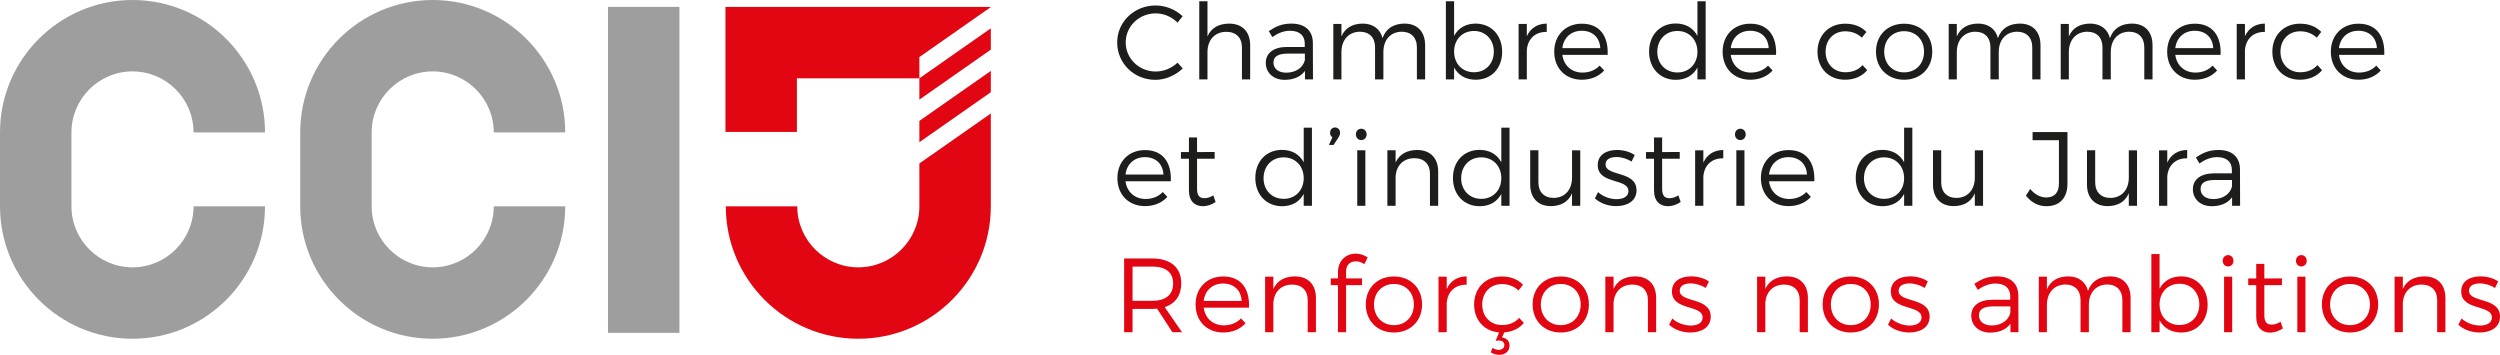
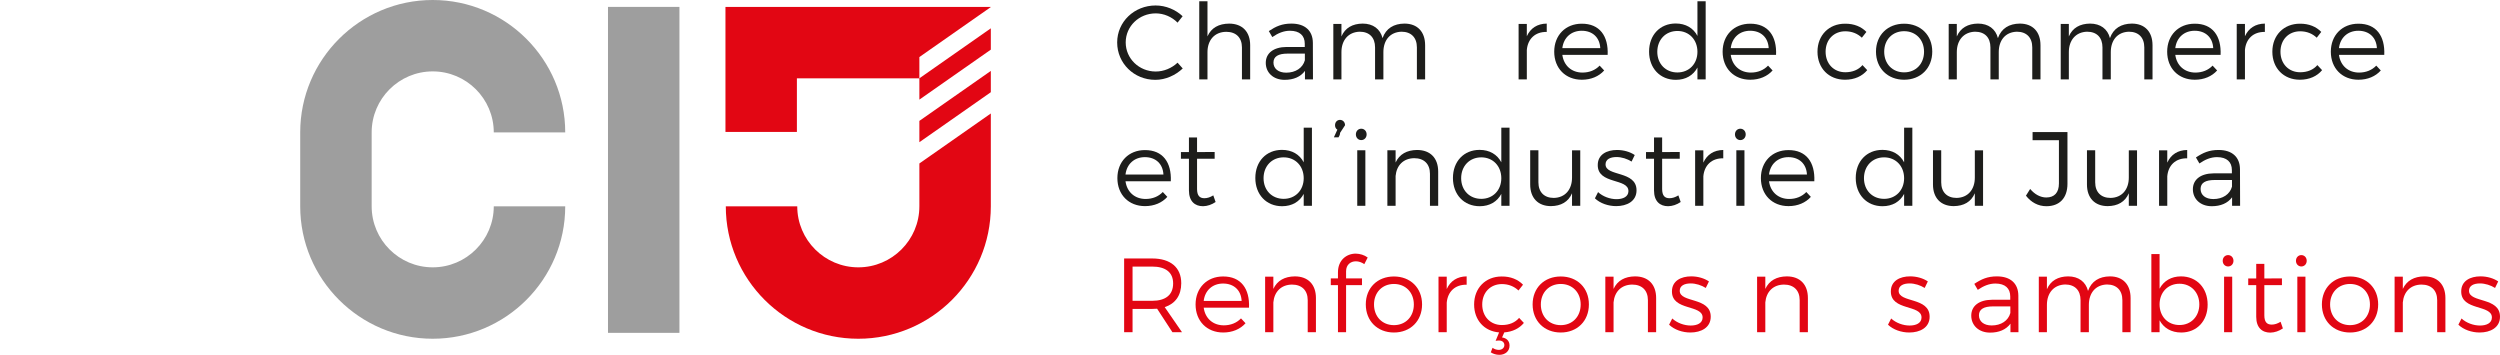
<svg xmlns="http://www.w3.org/2000/svg" enable-background="new 0 0 310 44" height="44" viewBox="0 0 310 44" width="310">
  <path d="m75.391.855h8.859v40.419h-8.859z" fill="#9e9e9e" />
  <path d="m53.657 8.853c4.175 0 7.571 3.395 7.571 7.567h8.86c0-9.054-7.372-16.42-16.431-16.42-9.06 0-16.431 7.366-16.431 16.42v9.164c0 9.054 7.371 16.42 16.431 16.42s16.431-7.366 16.431-16.42h-8.86c0 4.172-3.396 7.566-7.571 7.566s-7.571-3.395-7.571-7.566v-9.164c-.001-4.172 3.395-7.567 7.571-7.567" fill="#9e9e9e" />
-   <path d="m16.431 8.853c4.175 0 7.571 3.395 7.571 7.567h8.859c0-9.054-7.371-16.42-16.43-16.42-9.06 0-16.431 7.366-16.431 16.42v9.164c0 9.054 7.371 16.42 16.431 16.42s16.43-7.366 16.43-16.42h-8.859c0 4.172-3.396 7.566-7.571 7.566s-7.571-3.395-7.571-7.566v-9.164c-.001-4.172 3.395-7.567 7.571-7.567" fill="#9e9e9e" />
  <path d="m114.002 12.354 8.86-6.2v-2.642l-8.86 6.199v-2.636l8.86-6.2v-.017h-7.058-1.802-6.738-8.449-.118-8.74v.029 8.825 4.26 2.389h8.858v-2.389-4.26h8.449 6.738z" fill="#e20613" />
  <path d="m114.002 17.633 8.86-6.2v-2.642l-8.86 6.2z" fill="#e20613" />
  <path d="m114.002 25.584c0 4.172-3.396 7.566-7.571 7.566-4.174 0-7.572-3.395-7.572-7.566h-8.859c0 9.054 7.371 16.42 16.431 16.42s16.431-7.366 16.431-16.42v-11.514l-8.859 6.2v5.314z" fill="#e20613" />
  <g fill="#1d1d1b">
    <path d="m146.645 2.012-.627.796c-.706-.718-1.699-1.149-2.706-1.149-2.065 0-3.725 1.593-3.725 3.604 0 1.998 1.66 3.605 3.725 3.605 1.006 0 1.986-.418 2.706-1.097l.64.719c-.902.849-2.13 1.41-3.398 1.41-2.64 0-4.731-2.05-4.731-4.637 0-2.56 2.117-4.584 4.77-4.584 1.255 0 2.47.51 3.346 1.333" />
    <path d="m155.021 5.604v4.244h-1.02v-3.97c0-1.214-.731-1.933-1.947-1.933-1.464.013-2.326 1.045-2.326 2.521v3.383h-1.02v-9.69h1.02v4.349c.471-1.071 1.411-1.567 2.679-1.581 1.647-.001 2.614 1.017 2.614 2.677" />
    <path d="m161.816 8.79c-.548.744-1.424 1.11-2.522 1.11-1.424 0-2.338-.914-2.338-2.103 0-1.202.953-1.959 2.574-1.973h2.261v-.404c0-1.006-.628-1.606-1.843-1.606-.758 0-1.464.288-2.183.784l-.432-.745c.89-.587 1.634-.927 2.81-.927 1.699 0 2.641.901 2.653 2.377l.013 4.545h-.993zm-.012-1.319v-.823h-2.144c-1.149 0-1.751.353-1.751 1.11s.614 1.253 1.581 1.253c1.163.001 2.052-.587 2.314-1.54" />
    <path d="m176.716 5.604v4.244h-1.021v-3.97c0-1.228-.719-1.946-1.907-1.946-1.425.039-2.248 1.058-2.248 2.533v3.383h-1.032v-3.97c0-1.228-.706-1.946-1.908-1.946-1.411.039-2.261 1.058-2.261 2.533v3.383h-1.006v-6.883h1.006v1.555c.457-1.071 1.386-1.581 2.627-1.594 1.293 0 2.182.666 2.47 1.802.431-1.215 1.398-1.789 2.718-1.802 1.607 0 2.562 1.018 2.562 2.678" />
-     <path d="m186.268 6.426c0 2.038-1.332 3.461-3.279 3.461-1.229 0-2.17-.562-2.68-1.515v1.476h-1.019v-9.691h1.019v4.297c.51-.966 1.451-1.528 2.653-1.528 1.947 0 3.306 1.436 3.306 3.5m-1.033-.026c0-1.476-1.019-2.56-2.456-2.56-1.451 0-2.471 1.071-2.471 2.56 0 1.502 1.02 2.56 2.471 2.56 1.438-.001 2.456-1.071 2.456-2.56" />
    <path d="m189.326 4.493c.457-1.006 1.307-1.554 2.47-1.567v1.032c-1.45-.026-2.352.875-2.47 2.233v3.656h-1.02v-6.882h1.02z" />
    <path d="m199.35 6.805h-5.62c.184 1.345 1.164 2.194 2.497 2.194.849 0 1.594-.3 2.13-.862l.562.601c-.653.731-1.62 1.149-2.771 1.149-2.025 0-3.424-1.423-3.424-3.474s1.411-3.474 3.411-3.474c2.221-.013 3.319 1.528 3.215 3.866m-.915-.836c-.065-1.319-.954-2.155-2.3-2.155-1.307 0-2.248.849-2.405 2.155z" />
    <path d="m211.503 9.848h-1.02v-1.476c-.51.966-1.45 1.528-2.679 1.528-1.96 0-3.319-1.45-3.319-3.5 0-2.064 1.359-3.487 3.307-3.487 1.229 0 2.182.561 2.691 1.541v-4.297h1.02zm-1.02-3.422c0-1.502-1.032-2.585-2.482-2.585-1.464 0-2.496 1.083-2.496 2.585 0 1.489 1.032 2.56 2.496 2.56 1.45-.001 2.482-1.071 2.482-2.56" />
    <path d="m220.232 6.805h-5.619c.183 1.345 1.163 2.194 2.496 2.194.849 0 1.595-.3 2.13-.862l.563.601c-.653.731-1.621 1.149-2.771 1.149-2.026 0-3.425-1.423-3.425-3.474s1.412-3.474 3.412-3.474c2.221-.013 3.319 1.528 3.214 3.866m-.914-.836c-.065-1.319-.954-2.155-2.3-2.155-1.308 0-2.248.849-2.405 2.155z" />
    <path d="m231.433 3.958-.563.718c-.522-.497-1.215-.796-2.052-.796-1.425 0-2.443 1.032-2.443 2.534s1.019 2.546 2.443 2.546c.901 0 1.646-.313 2.13-.888l.589.627c-.614.744-1.568 1.188-2.758 1.188-1.999 0-3.411-1.423-3.411-3.474s1.425-3.474 3.411-3.474c1.112-.013 2.026.366 2.654 1.019" />
    <path d="m239.6 6.4c0 2.063-1.45 3.487-3.489 3.487-2.038 0-3.489-1.423-3.489-3.487 0-2.051 1.451-3.461 3.489-3.461s3.489 1.41 3.489 3.461m-5.959.013c0 1.515 1.032 2.56 2.47 2.56s2.471-1.044 2.471-2.56c0-1.502-1.033-2.546-2.471-2.546s-2.47 1.044-2.47 2.546" />
    <path d="m253.021 5.604v4.244h-1.02v-3.97c0-1.228-.719-1.946-1.907-1.946-1.425.039-2.248 1.058-2.248 2.533v3.383h-1.033v-3.97c0-1.228-.705-1.946-1.907-1.946-1.411.039-2.261 1.058-2.261 2.533v3.383h-1.007v-6.883h1.007v1.555c.457-1.071 1.385-1.581 2.626-1.594 1.294 0 2.183.666 2.471 1.802.431-1.215 1.397-1.789 2.718-1.802 1.607 0 2.561 1.018 2.561 2.678" />
    <path d="m266.913 5.604v4.244h-1.02v-3.97c0-1.228-.719-1.946-1.907-1.946-1.425.039-2.248 1.058-2.248 2.533v3.383h-1.032v-3.97c0-1.228-.706-1.946-1.908-1.946-1.411.039-2.261 1.058-2.261 2.533v3.383h-1.007v-6.883h1.007v1.555c.457-1.071 1.386-1.581 2.626-1.594 1.294 0 2.183.666 2.471 1.802.431-1.215 1.398-1.789 2.718-1.802 1.608 0 2.561 1.018 2.561 2.678" />
    <path d="m275.355 6.805h-5.619c.183 1.345 1.163 2.194 2.496 2.194.849 0 1.594-.3 2.13-.862l.563.601c-.654.731-1.621 1.149-2.771 1.149-2.025 0-3.424-1.423-3.424-3.474s1.412-3.474 3.411-3.474c2.221-.013 3.319 1.528 3.214 3.866m-.915-.836c-.065-1.319-.953-2.155-2.3-2.155-1.307 0-2.248.849-2.404 2.155z" />
    <path d="m278.374 4.493c.457-1.006 1.307-1.554 2.47-1.567v1.032c-1.45-.026-2.352.875-2.47 2.233v3.656h-1.02v-6.882h1.02z" />
    <path d="m287.836 3.958-.562.718c-.523-.497-1.216-.796-2.053-.796-1.424 0-2.443 1.032-2.443 2.534s1.02 2.546 2.443 2.546c.902 0 1.646-.313 2.131-.888l.588.627c-.614.744-1.568 1.188-2.758 1.188-1.999 0-3.411-1.423-3.411-3.474s1.425-3.474 3.411-3.474c1.112-.013 2.026.366 2.654 1.019" />
    <path d="m295.65 6.805h-5.619c.183 1.345 1.163 2.194 2.496 2.194.849 0 1.595-.3 2.13-.862l.563.601c-.653.731-1.621 1.149-2.771 1.149-2.026 0-3.425-1.423-3.425-3.474s1.412-3.474 3.412-3.474c2.221-.013 3.319 1.528 3.214 3.866m-.914-.836c-.065-1.319-.954-2.155-2.3-2.155-1.308 0-2.248.849-2.405 2.155z" />
    <path d="m145.181 22.477h-5.619c.183 1.346 1.163 2.195 2.496 2.195.849 0 1.594-.302 2.13-.863l.562.602c-.653.729-1.62 1.148-2.77 1.148-2.026 0-3.424-1.424-3.424-3.474s1.411-3.474 3.411-3.474c2.221-.013 3.318 1.528 3.214 3.866m-.915-.836c-.065-1.319-.954-2.155-2.3-2.155-1.307 0-2.248.849-2.404 2.155z" />
    <path d="m150.735 25.049c-.483.327-1.007.51-1.556.522-1.006 0-1.751-.6-1.751-1.959v-3.931h-.993v-.823h.993v-1.815h1.006v1.815l2.183-.013v.836h-2.183v3.749c0 .835.327 1.149.915 1.149.353 0 .719-.117 1.098-.354z" />
    <path d="m162.68 25.52h-1.02v-1.476c-.51.967-1.45 1.527-2.679 1.527-1.961 0-3.32-1.449-3.32-3.499 0-2.064 1.359-3.487 3.307-3.487 1.229 0 2.183.562 2.692 1.541v-4.297h1.02zm-1.02-3.422c0-1.502-1.032-2.586-2.483-2.586-1.463 0-2.496 1.084-2.496 2.586 0 1.488 1.033 2.56 2.496 2.56 1.451 0 2.483-1.072 2.483-2.56" />
-     <path d="m166.171 16.471c0 .209-.078.379-.196.562l-.614.94h-.575l.432-.953c-.196-.117-.288-.327-.288-.549 0-.391.262-.666.615-.666.339.001.626.262.626.666" />
+     <path d="m166.171 16.471c0 .209-.078.379-.196.562h-.575l.432-.953c-.196-.117-.288-.327-.288-.549 0-.391.262-.666.615-.666.339.001.626.262.626.666" />
    <path d="m169.462 16.665c0 .405-.287.706-.667.706-.379 0-.666-.301-.666-.706 0-.404.287-.705.666-.705.38 0 .667.3.667.705m-1.163 1.972h1.006v6.883h-1.006z" />
    <path d="m178.335 21.275v4.244h-1.02v-3.97c0-1.215-.731-1.934-1.947-1.934-1.358.014-2.195.901-2.313 2.208v3.696h-1.02v-6.883h1.02v1.515c.483-1.044 1.411-1.541 2.666-1.554 1.647.001 2.614 1.019 2.614 2.678" />
    <path d="m187.183 25.52h-1.02v-1.476c-.51.967-1.45 1.527-2.679 1.527-1.961 0-3.319-1.449-3.319-3.499 0-2.064 1.358-3.487 3.306-3.487 1.229 0 2.183.562 2.692 1.541v-4.297h1.02zm-1.02-3.422c0-1.502-1.032-2.586-2.483-2.586-1.463 0-2.496 1.084-2.496 2.586 0 1.488 1.033 2.56 2.496 2.56 1.451 0 2.483-1.072 2.483-2.56" />
    <path d="m195.951 25.52h-1.02v-1.555c-.457 1.071-1.372 1.581-2.613 1.594-1.607 0-2.574-1.018-2.574-2.677v-4.245h1.019v3.971c0 1.215.719 1.934 1.908 1.934 1.425-.027 2.261-1.058 2.261-2.521v-3.383h1.02v6.882z" />
    <path d="m202.708 19.225-.393.81c-.536-.34-1.229-.562-1.868-.562-.771 0-1.359.274-1.359.914 0 1.528 3.842.745 3.842 3.213 0 1.359-1.202 1.959-2.522 1.959-.98 0-1.986-.34-2.64-.966l.393-.771c.588.548 1.477.875 2.287.875s1.463-.301 1.477-.98c.039-1.658-3.816-.809-3.804-3.251 0-1.319 1.138-1.868 2.392-1.868.822 0 1.62.235 2.195.627" />
    <path d="m208.405 25.049c-.483.327-1.006.51-1.556.522-1.006 0-1.751-.6-1.751-1.959v-3.931h-.993v-.823h.993v-1.815h1.007v1.815l2.183-.013v.836h-2.183v3.749c0 .835.326 1.149.914 1.149.354 0 .72-.117 1.099-.354z" />
    <path d="m211.215 20.165c.458-1.005 1.307-1.554 2.47-1.567v1.032c-1.45-.026-2.352.875-2.47 2.233v3.657h-1.019v-6.883h1.019z" />
    <path d="m216.468 16.665c0 .405-.287.706-.666.706s-.666-.301-.666-.706c0-.404.287-.705.666-.705s.666.3.666.705m-1.162 1.972h1.006v6.883h-1.006z" />
    <path d="m224.976 22.477h-5.619c.184 1.346 1.164 2.195 2.497 2.195.849 0 1.594-.302 2.13-.863l.562.602c-.653.729-1.62 1.148-2.771 1.148-2.025 0-3.424-1.424-3.424-3.474s1.412-3.474 3.411-3.474c2.221-.013 3.319 1.528 3.214 3.866m-.914-.836c-.065-1.319-.954-2.155-2.3-2.155-1.307 0-2.248.849-2.405 2.155z" />
    <path d="m237.13 25.52h-1.02v-1.476c-.51.967-1.451 1.527-2.679 1.527-1.96 0-3.319-1.449-3.319-3.499 0-2.064 1.359-3.487 3.307-3.487 1.228 0 2.182.562 2.691 1.541v-4.297h1.02zm-1.02-3.422c0-1.502-1.032-2.586-2.482-2.586-1.465 0-2.496 1.084-2.496 2.586 0 1.488 1.031 2.56 2.496 2.56 1.45 0 2.482-1.072 2.482-2.56" />
    <path d="m245.899 25.52h-1.021v-1.555c-.457 1.071-1.372 1.581-2.613 1.594-1.607 0-2.575-1.018-2.575-2.677v-4.245h1.021v3.971c0 1.215.719 1.934 1.907 1.934 1.425-.027 2.261-1.058 2.261-2.521v-3.383h1.021v6.882z" />
    <path d="m256.366 22.777c0 1.776-.979 2.794-2.613 2.794-1.02 0-1.896-.482-2.535-1.306l.522-.835c.575.691 1.294 1.058 1.999 1.058 1.007 0 1.568-.602 1.568-1.737v-5.368h-3.267v-1.006h4.325v6.4z" />
    <path d="m264.991 25.52h-1.02v-1.555c-.457 1.071-1.372 1.581-2.613 1.594-1.607 0-2.574-1.018-2.574-2.677v-4.245h1.02v3.971c0 1.215.719 1.934 1.907 1.934 1.425-.027 2.261-1.058 2.261-2.521v-3.383h1.02v6.882z" />
    <path d="m268.742 20.165c.457-1.005 1.307-1.554 2.47-1.567v1.032c-1.45-.026-2.353.875-2.47 2.233v3.657h-1.02v-6.883h1.02z" />
    <path d="m276.779 24.463c-.55.743-1.425 1.108-2.522 1.108-1.425 0-2.34-.913-2.34-2.102 0-1.202.955-1.959 2.575-1.973h2.261v-.405c0-1.005-.627-1.606-1.843-1.606-.758 0-1.464.288-2.183.784l-.431-.745c.888-.588 1.633-.927 2.81-.927 1.698 0 2.64.901 2.652 2.377l.014 4.545h-.993zm-.013-1.319v-.824h-2.144c-1.149 0-1.75.353-1.75 1.11s.613 1.253 1.581 1.253c1.163.001 2.052-.587 2.313-1.539" />
  </g>
  <path d="m143.482 38.28c-.196.013-.405.025-.614.025h-2.431v2.887h-1.045v-9.142h3.476c2.287 0 3.607 1.123 3.607 3.069 0 1.516-.731 2.533-2.052 2.965l2.144 3.108h-1.189zm-.614-.98c1.66 0 2.601-.73 2.601-2.154 0-1.384-.941-2.091-2.601-2.091h-2.431v4.245z" fill="#e20613" />
  <path d="m154.878 38.149h-5.619c.183 1.345 1.162 2.193 2.495 2.193.85 0 1.595-.3 2.13-.861l.563.601c-.653.731-1.62 1.149-2.771 1.149-2.025 0-3.424-1.423-3.424-3.475 0-2.051 1.411-3.474 3.411-3.474 2.221-.011 3.318 1.529 3.215 3.867m-.915-.836c-.065-1.319-.954-2.154-2.3-2.154-1.307 0-2.248.848-2.404 2.154z" fill="#e20613" />
  <path d="m163.176 36.948v4.244h-1.019v-3.971c0-1.215-.732-1.933-1.948-1.933-1.358.013-2.195.9-2.313 2.206v3.697h-1.02v-6.881h1.02v1.515c.483-1.044 1.411-1.541 2.666-1.554 1.647 0 2.614 1.018 2.614 2.677" fill="#e20613" />
  <path d="m166.914 33.631v.888h1.973v.836h-1.973v5.838h-1.007v-5.838h-.889v-.836h.889v-.757c0-1.503 1.059-2.313 2.209-2.313.522.013 1.059.169 1.477.483l-.418.822c-.314-.221-.692-.352-1.046-.352-.666.001-1.215.432-1.215 1.229" fill="#e20613" />
  <path d="m176.336 37.745c0 2.063-1.451 3.486-3.489 3.486-2.039 0-3.489-1.423-3.489-3.486 0-2.052 1.45-3.462 3.489-3.462 2.038 0 3.489 1.41 3.489 3.462m-5.959.012c0 1.516 1.032 2.561 2.47 2.561s2.47-1.045 2.47-2.561c0-1.501-1.032-2.546-2.47-2.546s-2.47 1.045-2.47 2.546" fill="#e20613" />
  <path d="m179.395 35.838c.457-1.006 1.307-1.555 2.47-1.568v1.033c-1.451-.026-2.353.875-2.47 2.232v3.657h-1.02v-6.884h1.02z" fill="#e20613" />
  <path d="m188.96 40.043c-.562.679-1.398 1.097-2.431 1.175l-.274.627c.536.065.928.419.928.993.014.704-.536 1.162-1.268 1.162-.392 0-.797-.13-1.059-.313l.222-.562c.21.169.511.261.771.261.432 0 .706-.286.692-.612 0-.288-.234-.549-.653-.549-.13 0-.313.012-.431.039l.431-1.046c-1.829-.144-3.097-1.515-3.097-3.461 0-2.051 1.424-3.474 3.411-3.474 1.11-.013 2.025.366 2.652 1.02l-.562.717c-.523-.495-1.216-.796-2.052-.796-1.425 0-2.444 1.032-2.444 2.533 0 1.503 1.02 2.547 2.444 2.547.901 0 1.646-.313 2.13-.888z" fill="#e20613" />
  <path d="m197.023 37.745c0 2.063-1.451 3.486-3.489 3.486-2.039 0-3.489-1.423-3.489-3.486 0-2.052 1.45-3.462 3.489-3.462 2.038 0 3.489 1.41 3.489 3.462m-5.959.012c0 1.516 1.032 2.561 2.47 2.561s2.47-1.045 2.47-2.561c0-1.501-1.032-2.546-2.47-2.546s-2.47 1.045-2.47 2.546" fill="#e20613" />
  <path d="m205.361 36.948v4.244h-1.02v-3.971c0-1.215-.731-1.933-1.947-1.933-1.358.013-2.195.9-2.313 2.206v3.697h-1.02v-6.881h1.02v1.515c.483-1.044 1.411-1.541 2.665-1.554 1.649 0 2.615 1.018 2.615 2.677" fill="#e20613" />
  <path d="m211.908 34.897-.392.809c-.536-.338-1.229-.561-1.869-.561-.771 0-1.359.274-1.359.913 0 1.528 3.843.746 3.843 3.214 0 1.357-1.202 1.959-2.522 1.959-.98 0-1.986-.34-2.64-.967l.392-.771c.588.549 1.478.874 2.287.874.811 0 1.464-.299 1.477-.978.039-1.659-3.815-.81-3.803-3.253 0-1.318 1.137-1.867 2.392-1.867.822.002 1.619.236 2.194.628" fill="#e20613" />
  <path d="m224.179 36.948v4.244h-1.019v-3.971c0-1.215-.732-1.933-1.947-1.933-1.359.013-2.195.9-2.313 2.206v3.697h-1.02v-6.881h1.02v1.515c.483-1.044 1.411-1.541 2.666-1.554 1.646 0 2.613 1.018 2.613 2.677" fill="#e20613" />
-   <path d="m232.987 37.745c0 2.063-1.45 3.486-3.489 3.486-2.038 0-3.489-1.423-3.489-3.486 0-2.052 1.451-3.462 3.489-3.462 2.039 0 3.489 1.41 3.489 3.462m-5.959.012c0 1.516 1.032 2.561 2.47 2.561s2.47-1.045 2.47-2.561c0-1.501-1.032-2.546-2.47-2.546s-2.47 1.045-2.47 2.546" fill="#e20613" />
  <path d="m239.051 34.897-.392.809c-.536-.338-1.229-.561-1.869-.561-.771 0-1.358.274-1.358.913 0 1.528 3.842.746 3.842 3.214 0 1.357-1.202 1.959-2.522 1.959-.979 0-1.986-.34-2.64-.967l.392-.771c.589.549 1.477.874 2.287.874s1.464-.299 1.477-.978c.039-1.659-3.815-.81-3.803-3.253 0-1.318 1.137-1.867 2.392-1.867.822.002 1.619.236 2.194.628" fill="#e20613" />
  <path d="m249.297 40.135c-.549.743-1.425 1.11-2.522 1.11-1.425 0-2.339-.915-2.339-2.104 0-1.2.954-1.958 2.574-1.971h2.261v-.404c0-1.007-.627-1.607-1.843-1.607-.758 0-1.464.288-2.183.783l-.431-.743c.888-.589 1.633-.928 2.81-.928 1.698 0 2.64.9 2.652 2.377l.014 4.545h-.993zm-.014-1.321v-.821h-2.144c-1.149 0-1.75.353-1.75 1.109s.613 1.254 1.581 1.254c1.164 0 2.052-.587 2.313-1.542" fill="#e20613" />
  <path d="m264.194 36.948v4.244h-1.02v-3.971c0-1.228-.719-1.945-1.907-1.945-1.425.039-2.248 1.058-2.248 2.533v3.383h-1.032v-3.971c0-1.228-.706-1.945-1.908-1.945-1.411.039-2.261 1.058-2.261 2.533v3.383h-1.006v-6.882h1.006v1.554c.458-1.07 1.386-1.58 2.627-1.593 1.293 0 2.183.666 2.47 1.802.432-1.214 1.398-1.789 2.719-1.802 1.607 0 2.56 1.018 2.56 2.677" fill="#e20613" />
  <path d="m273.747 37.771c0 2.038-1.332 3.461-3.279 3.461-1.229 0-2.17-.563-2.68-1.515v1.476h-1.019v-9.691h1.019v4.297c.51-.966 1.451-1.527 2.653-1.527 1.948-.001 3.306 1.435 3.306 3.499m-1.031-.026c0-1.478-1.02-2.561-2.457-2.561-1.451 0-2.471 1.071-2.471 2.561 0 1.501 1.02 2.559 2.471 2.559 1.437 0 2.457-1.072 2.457-2.559" fill="#e20613" />
  <path d="m276.95 32.338c0 .404-.288.704-.667.704s-.667-.3-.667-.704c0-.405.288-.706.667-.706s.667.301.667.706m-1.164 1.972h1.007v6.883h-1.007z" fill="#e20613" />
  <path d="m283.079 40.722c-.484.327-1.007.51-1.557.523-1.005 0-1.75-.602-1.75-1.96v-3.931h-.993v-.823h.993v-1.815h1.006v1.815l2.183-.013v.836h-2.183v3.747c0 .838.327 1.149.915 1.149.353 0 .719-.116 1.098-.351z" fill="#e20613" />
  <path d="m286.032 32.338c0 .404-.287.704-.667.704-.379 0-.666-.3-.666-.704 0-.405.287-.706.666-.706.38 0 .667.301.667.706m-1.163 1.972h1.006v6.883h-1.006z" fill="#e20613" />
  <path d="m294.893 37.745c0 2.063-1.451 3.486-3.489 3.486-2.039 0-3.489-1.423-3.489-3.486 0-2.052 1.45-3.462 3.489-3.462 2.037 0 3.489 1.41 3.489 3.462m-5.96.012c0 1.516 1.033 2.561 2.471 2.561s2.47-1.045 2.47-2.561c0-1.501-1.032-2.546-2.47-2.546s-2.471 1.045-2.471 2.546" fill="#e20613" />
  <path d="m303.23 36.948v4.244h-1.02v-3.971c0-1.215-.731-1.933-1.947-1.933-1.358.013-2.195.9-2.313 2.206v3.697h-1.019v-6.881h1.019v1.515c.484-1.044 1.412-1.541 2.666-1.554 1.647 0 2.614 1.018 2.614 2.677" fill="#e20613" />
  <path d="m309.777 34.897-.392.809c-.536-.338-1.229-.561-1.869-.561-.771 0-1.359.274-1.359.913 0 1.528 3.843.746 3.843 3.214 0 1.357-1.202 1.959-2.522 1.959-.98 0-1.986-.34-2.64-.967l.392-.771c.588.549 1.477.874 2.287.874s1.464-.299 1.477-.978c.039-1.659-3.816-.81-3.803-3.253 0-1.318 1.137-1.867 2.392-1.867.822.002 1.619.236 2.194.628" fill="#e20613" />
</svg>